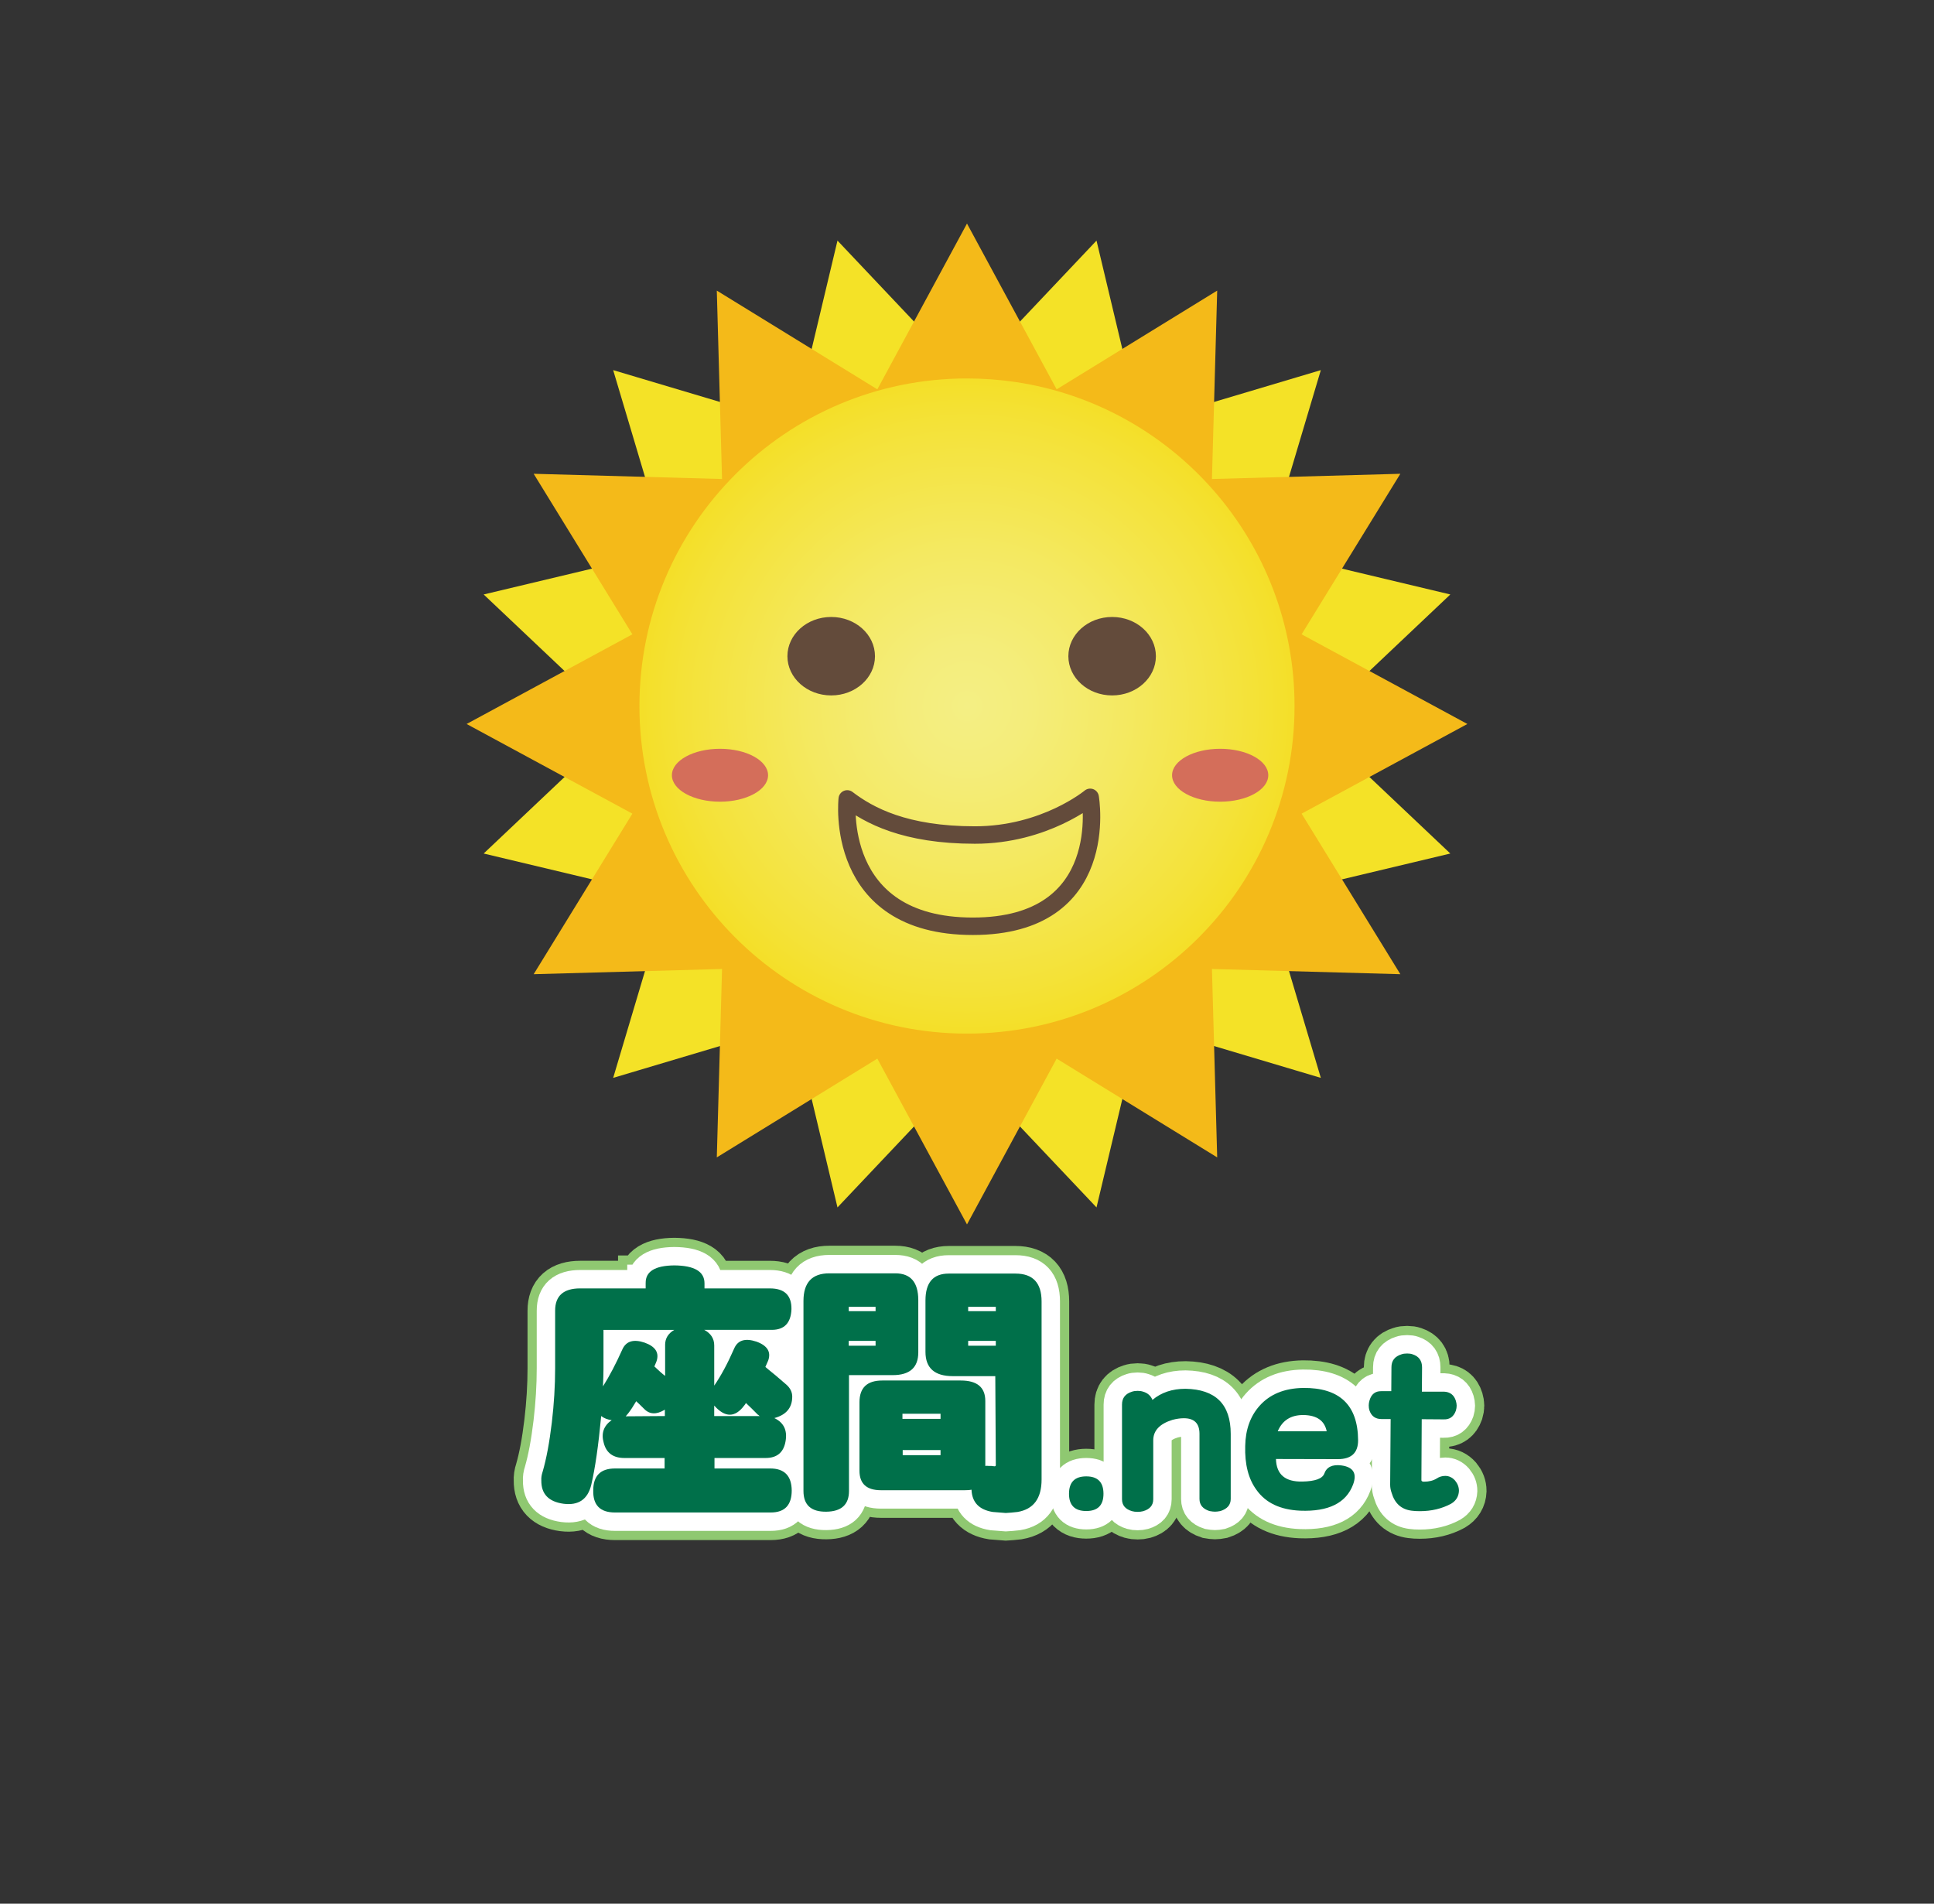
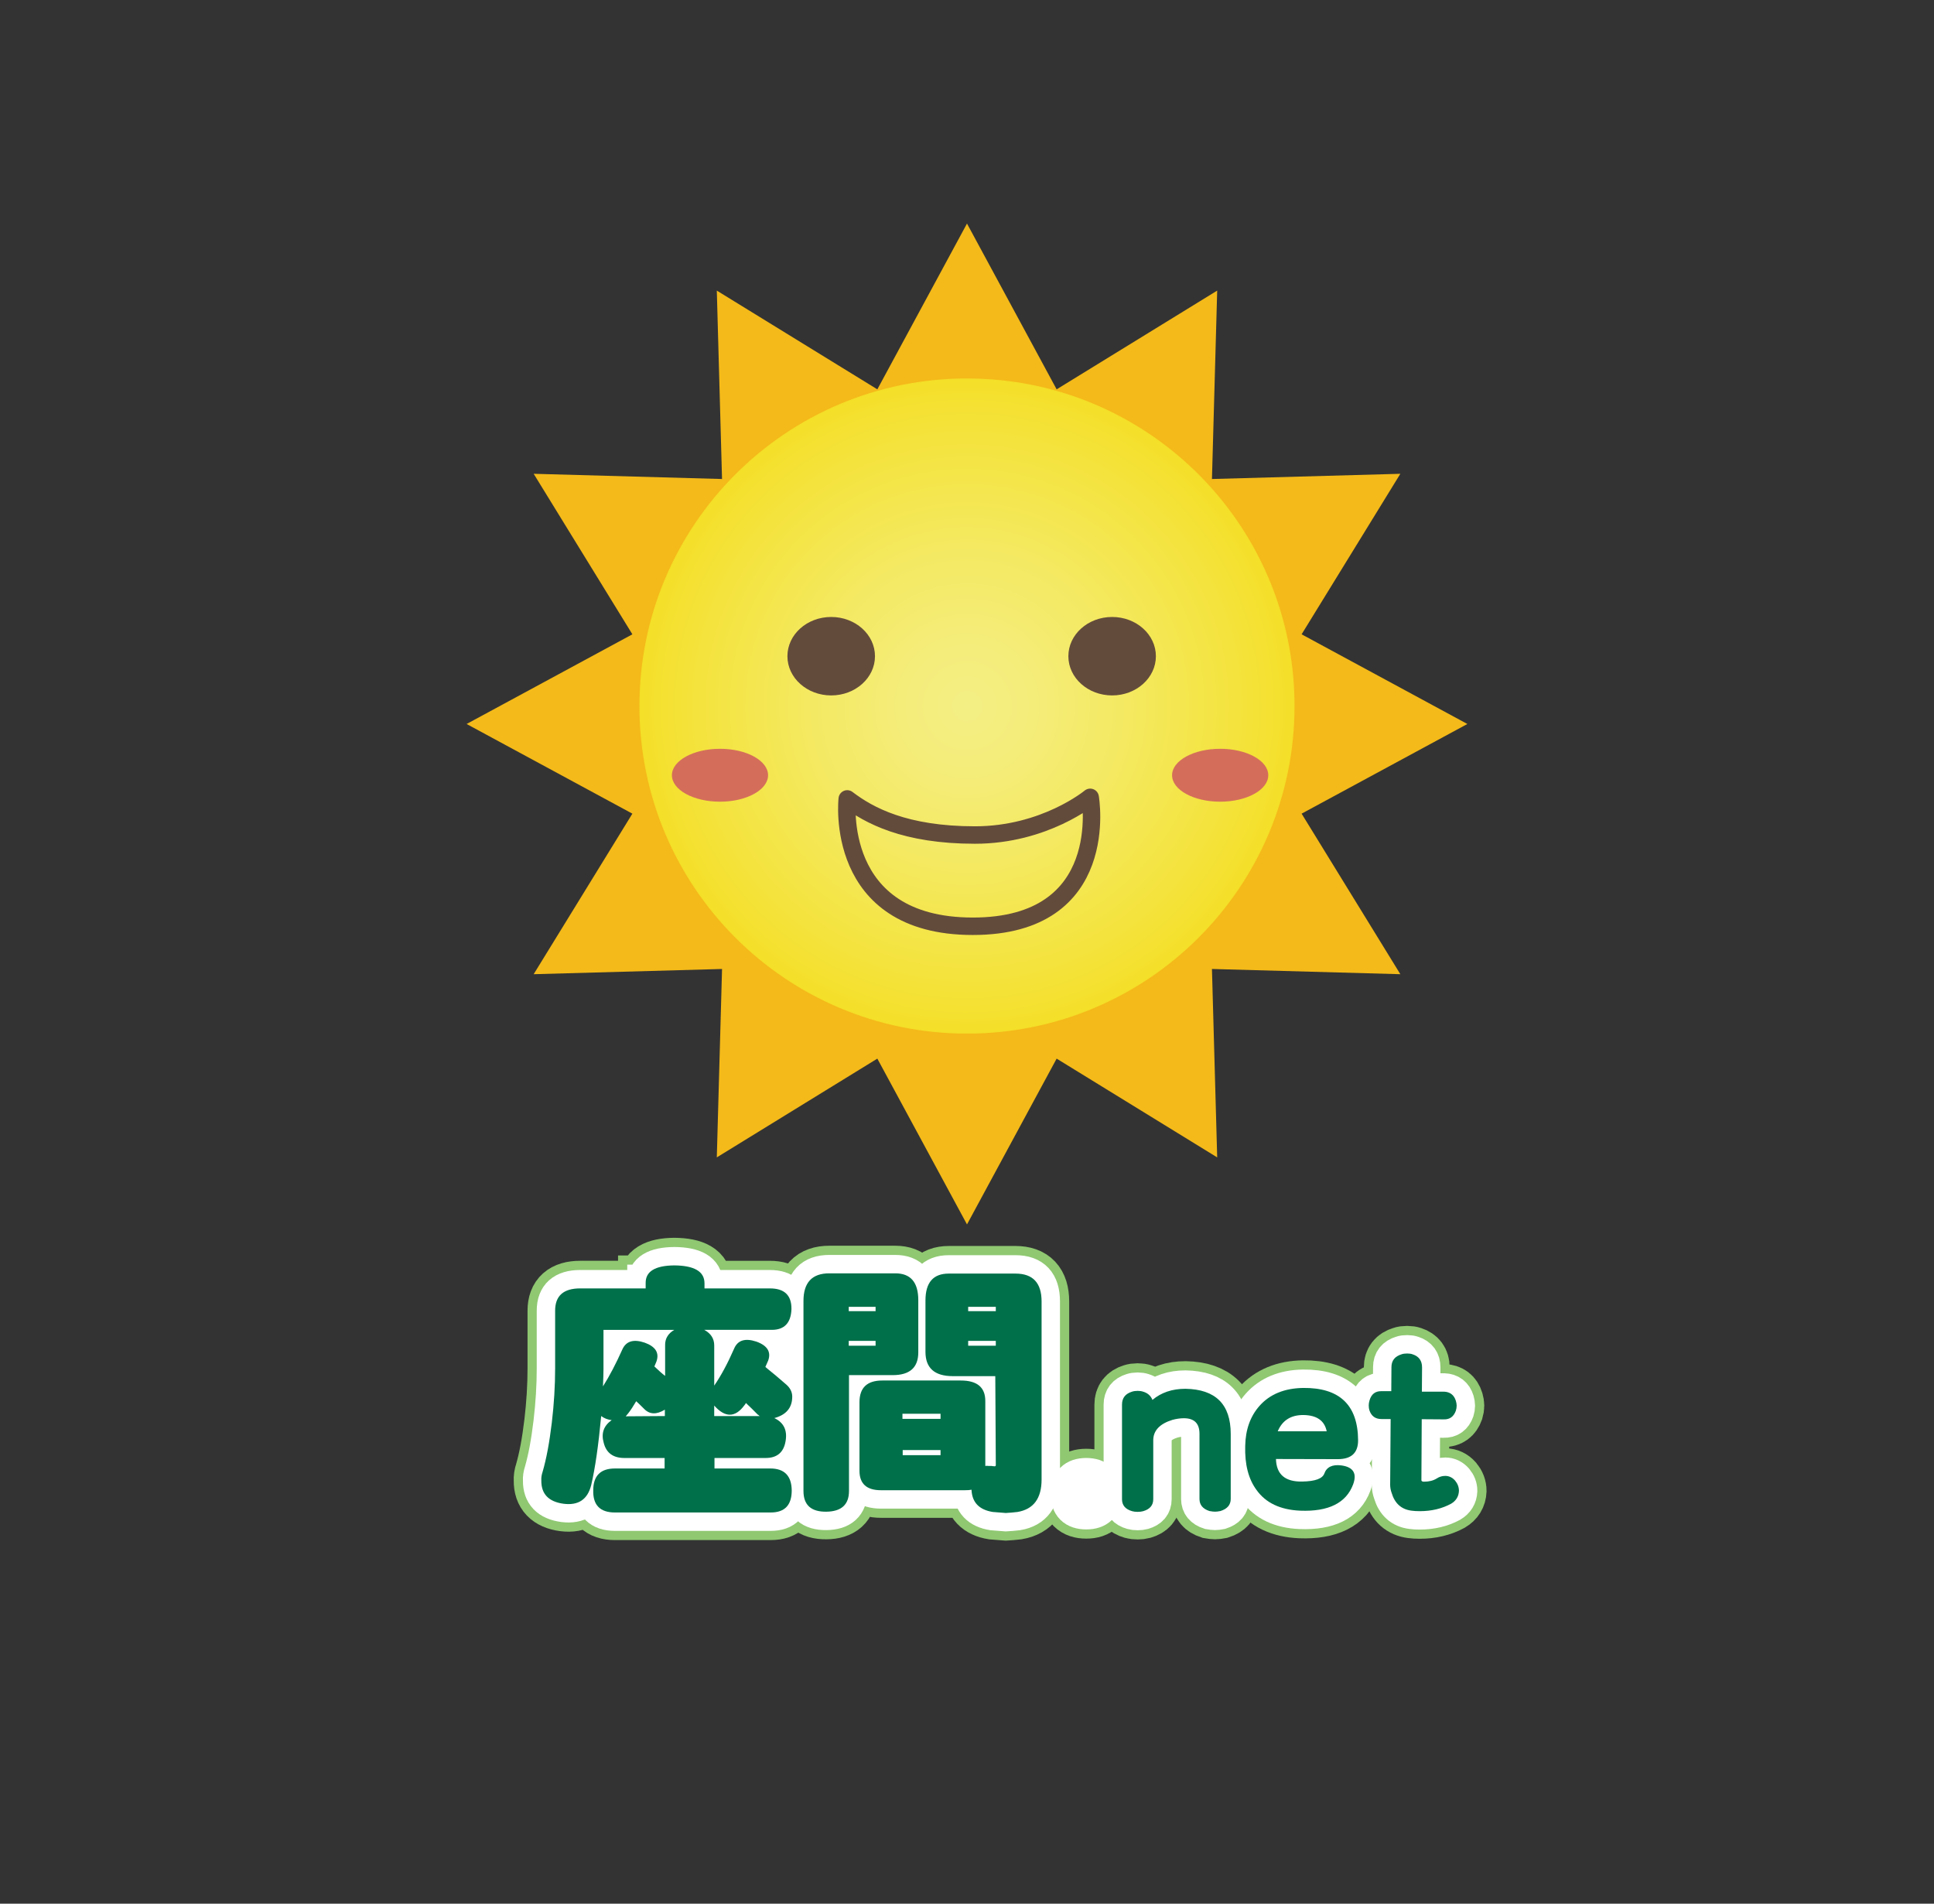
<svg xmlns="http://www.w3.org/2000/svg" xmlns:xlink="http://www.w3.org/1999/xlink" version="1.1" id="レイヤー_1" x="0px" y="0px" width="171.121px" height="168.424px" viewBox="0 0 171.121 168.424" enable-background="new 0 0 171.121 168.424" xml:space="preserve">
  <rect x="0" y="0" width="171.121" height="168.424" fill="#333333" stroke="none" />
  <title>名称未設定-4</title>
-   <polygon fill="#F4E227" points="85.56,33.403 97.02,21.287 100.886,37.508 116.867,32.746 112.104,48.727 128.325,52.594   116.212,64.054 128.325,75.513 112.104,79.38 116.867,95.362 100.886,90.599 97.02,106.823 85.56,94.706 74.101,106.823   70.235,90.599 54.254,95.362 59.016,79.38 42.795,75.513 54.909,64.054 42.795,52.594 59.016,48.727 54.254,32.746 70.235,37.508   74.101,21.287 " />
  <polygon fill="#F4BA19" points="77.627,34.446 63.423,25.71 63.886,42.379 47.219,41.917 55.953,56.119 41.286,64.053   55.953,71.986 47.219,86.19 63.887,85.728 63.423,102.397 77.627,93.659 85.56,108.327 93.492,93.659 107.698,102.397   107.234,85.728 123.903,86.19 115.167,71.986 129.834,64.053 115.167,56.119 123.903,41.917 107.234,42.379 107.698,25.71   93.492,34.446 85.56,19.779 " />
  <g>
    <g>
      <g>
        <g>
          <defs>
            <path id="SVGID_1_" d="M56.577,62.465c0,16.005,12.977,28.981,28.984,28.981c16.006,0,28.981-12.977,28.981-28.981       c0-14.548-10.722-26.595-24.692-28.668c-1.399-0.206-2.833-0.315-4.29-0.315C69.554,33.482,56.577,46.457,56.577,62.465" />
          </defs>
          <clipPath id="SVGID_2_">
            <use xlink:href="#SVGID_1_" overflow="visible" />
          </clipPath>
          <radialGradient id="SVGID_3_" cx="-255.649" cy="26.349" r="0.989" gradientTransform="matrix(29.31 0 0 29.31 7578.656 -709.82)" gradientUnits="userSpaceOnUse">
            <stop offset="0" style="stop-color:#F4EF84" />
            <stop offset="0.182" style="stop-color:#F4ED7B" />
            <stop offset="0.485" style="stop-color:#F4E961" />
            <stop offset="0.869" style="stop-color:#F4E238" />
            <stop offset="1" style="stop-color:#F4DF28" />
          </radialGradient>
          <rect x="56.577" y="33.483" clip-path="url(#SVGID_2_)" fill="url(#SVGID_3_)" width="57.965" height="57.961" />
        </g>
      </g>
    </g>
  </g>
  <path fill="#D46E5A" d="M67.959,68.587c0,1.293-1.905,2.341-4.254,2.341c-2.351,0-4.255-1.048-4.255-2.341  c0-1.291,1.905-2.34,4.255-2.34C66.054,66.246,67.959,67.295,67.959,68.587" />
  <path fill="#D46E5A" d="M112.217,68.587c0,1.293-1.905,2.341-4.257,2.341c-2.35,0-4.255-1.048-4.255-2.341  c0-1.291,1.905-2.34,4.255-2.34C110.312,66.246,112.217,67.295,112.217,68.587" />
  <path fill="#634B3B" d="M77.419,58.056c0,1.915-1.734,3.47-3.875,3.47c-2.139,0-3.873-1.555-3.873-3.47  c0-1.916,1.733-3.471,3.873-3.471C75.685,54.584,77.419,56.14,77.419,58.056" />
  <path fill="#634B3B" d="M102.274,58.056c0,1.915-1.733,3.47-3.873,3.47c-2.139,0-3.872-1.555-3.872-3.47  c0-1.916,1.733-3.471,3.872-3.471C100.542,54.584,102.274,56.14,102.274,58.056" />
  <path fill="none" stroke="#634B3B" stroke-width="1.544" stroke-linecap="round" stroke-linejoin="round" d="M74.964,70.681  c0,0-1.274,11.268,11.112,11.268c12.388,0,10.383-11.407,10.383-11.407s-4.008,3.335-10.201,3.335  C80.063,73.876,76.876,72.14,74.964,70.681z" />
  <g>
    <path fill="#A8F0A1" stroke="#8FC871" stroke-width="4.884" d="M57.129,113.514c-0.015-1.025,0.83-1.545,2.535-1.561   c1.78,0.016,2.67,0.543,2.67,1.584v0.452h5.793c1.282,0,1.916,0.61,1.901,1.834c-0.045,1.222-0.626,1.833-1.742,1.833h-5.974   c0.588,0.315,0.883,0.777,0.883,1.38v3.553c0.603-0.875,1.191-1.969,1.765-3.282c0.317-0.738,0.973-0.941,1.969-0.61   c0.965,0.348,1.313,0.905,1.041,1.674c-0.015,0.031-0.098,0.219-0.249,0.566c0.135,0.12,0.437,0.37,0.904,0.747   c0.377,0.332,0.702,0.61,0.974,0.837c0.331,0.303,0.498,0.649,0.498,1.042c0,0.979-0.529,1.613-1.584,1.899   c0.83,0.394,1.162,1.072,0.996,2.037c-0.166,0.995-0.754,1.494-1.765,1.494h-4.526v0.927h4.933c1.252,0,1.886,0.648,1.901,1.945   c0,1.298-0.619,1.948-1.855,1.948H54.414c-1.313,0-1.954-0.65-1.924-1.948c0-1.297,0.642-1.945,1.924-1.945h4.39v-0.927h-3.552   c-0.996,0-1.607-0.446-1.833-1.336c-0.242-0.845-0.008-1.517,0.702-2.014c-0.363-0.045-0.672-0.166-0.928-0.362   c-0.242,2.595-0.536,4.632-0.884,6.11c-0.316,1.267-1.131,1.817-2.443,1.651c-1.328-0.181-1.984-0.868-1.969-2.06   c-0.016-0.241,0.022-0.498,0.113-0.769c0.331-1.132,0.603-2.58,0.814-4.346c0.196-1.658,0.294-3.265,0.294-4.818v-5.092   c0-1.313,0.739-1.97,2.218-1.97h5.792V113.514z M58.849,118.991c0-0.573,0.271-1.02,0.815-1.335h-6.268v3.484   c0,0.316-0.015,0.821-0.045,1.516c0.573-0.905,1.146-1.998,1.72-3.28c0.332-0.725,0.988-0.921,1.969-0.589   c0.966,0.347,1.313,0.904,1.041,1.674c-0.015,0.031-0.075,0.175-0.18,0.431c0.391,0.377,0.708,0.655,0.95,0.837V118.991z    M58.827,125.281v-0.565c-0.74,0.453-1.351,0.43-1.833-0.068c-0.302-0.302-0.536-0.527-0.702-0.679   c-0.256,0.438-0.49,0.792-0.701,1.063c-0.031,0.046-0.068,0.091-0.114,0.137c-0.06,0.075-0.098,0.12-0.113,0.136L58.827,125.281z    M63.194,124.354v0.928h4.027c-0.03-0.015-0.068-0.045-0.112-0.091c-0.061-0.03-0.105-0.067-0.137-0.112   c-0.105-0.106-0.264-0.264-0.475-0.476c-0.227-0.21-0.393-0.371-0.498-0.476c-0.046,0.09-0.091,0.158-0.136,0.204   C65.05,125.433,64.159,125.44,63.194,124.354z" />
    <path fill="#A8F0A1" stroke="#8FC871" stroke-width="4.884" d="M81.251,119.647c0,1.342-0.754,2.014-2.262,2.014h-3.87v10.25   c0,1.207-0.671,1.818-2.014,1.833c-1.343,0.015-2.014-0.596-2.014-1.833v-16.813c0-1.629,0.761-2.443,2.285-2.443h5.838   c1.358,0,2.036,0.791,2.036,2.375V119.647z M75.097,115.62v0.384h2.375v-0.384H75.097z M77.472,119.059v-0.43h-2.375v0.43H77.472z    M77.948,131.844c-1.267,0-1.901-0.573-1.901-1.721v-6.063c0-1.282,0.672-1.923,2.015-1.923h6.946c1.45,0,2.172,0.603,2.172,1.809   v5.749c0.092-0.015,0.189-0.015,0.296,0c0.074,0,0.157,0,0.247,0c0.075,0.016,0.136,0.022,0.183,0.022   c0.135,0.031,0.204,0,0.204-0.09l-0.046-7.876h-3.757c-1.614,0-2.421-0.716-2.421-2.149v-4.549c0-1.583,0.686-2.376,2.059-2.376   h5.906c1.539,0,2.309,0.822,2.309,2.468v15.748c0,1.675-0.71,2.632-2.127,2.874c-0.394,0.047-0.74,0.075-1.042,0.091   c-0.257-0.016-0.642-0.044-1.154-0.091c-1.206-0.195-1.832-0.852-1.877-1.968c-0.122,0.029-0.318,0.045-0.589,0.045H77.948z    M79.849,125.078v0.452h3.371v-0.452H79.849z M83.22,128.743v-0.452h-3.349v0.452H83.22z M88.109,116.004v-0.384h-2.445v0.384   H88.109z M88.109,119.059v-0.43h-2.445v0.43H88.109z" />
  </g>
  <g>
    <path fill="#A8F0A1" stroke="#8FC871" stroke-width="4.884" d="M96.112,130.618c1.016,0,1.524,0.515,1.524,1.541   c0,1.016-0.509,1.525-1.524,1.525c-1.017,0-1.526-0.51-1.526-1.525C94.586,131.133,95.095,130.618,96.112,130.618z" />
    <path fill="#A8F0A1" stroke="#8FC871" stroke-width="4.884" d="M104.747,125.475c-0.313,0-0.651,0.048-1.012,0.144   c-1.13,0.351-1.695,0.954-1.695,1.81v5.216c0,0.531-0.3,0.883-0.897,1.054c-0.143,0.039-0.305,0.058-0.484,0.058   c-0.191,0-0.353-0.019-0.485-0.058c-0.598-0.171-0.898-0.522-0.898-1.054v-8.38c0-0.579,0.296-0.958,0.884-1.14   c0.143-0.047,0.309-0.072,0.5-0.072c0.189,0,0.351,0.025,0.484,0.072c0.398,0.114,0.674,0.355,0.826,0.728   c0.778-0.656,1.753-0.984,2.92-0.984c2.67,0.047,4.005,1.378,4.005,3.99v5.757c0,0.523-0.304,0.879-0.912,1.07   c-0.19,0.037-0.352,0.056-0.484,0.056c-0.113,0-0.275-0.019-0.485-0.056c-0.588-0.191-0.883-0.547-0.883-1.07v-5.771   C106.129,125.931,105.669,125.475,104.747,125.475z" />
    <path fill="#A8F0A1" stroke="#8FC871" stroke-width="4.884" d="M120.165,127.428c0,1.112-0.597,1.666-1.794,1.666l-5.473-0.013   c0.037,1.367,0.817,2.032,2.338,1.995c1.12-0.02,1.767-0.252,1.937-0.699c0.209-0.589,0.714-0.83,1.512-0.728   c1.054,0.144,1.4,0.704,1.039,1.683c-0.617,1.644-2.175,2.418-4.674,2.322c-1.767-0.076-3.059-0.689-3.876-1.838   c-0.713-0.969-1.045-2.265-0.997-3.891c0.027-1.443,0.45-2.626,1.269-3.549c0.912-1.025,2.194-1.552,3.848-1.581   C118.522,122.759,120.146,124.302,120.165,127.428z M113.055,126.629h4.331c-0.189-0.939-0.874-1.42-2.052-1.438   C114.222,125.181,113.463,125.659,113.055,126.629z" />
    <path fill="#A8F0A1" stroke="#8FC871" stroke-width="4.884" d="M123.045,125.547h-0.798h-0.015c-0.541,0-0.897-0.262-1.069-0.783   c-0.038-0.115-0.057-0.259-0.057-0.428c0-0.134,0.023-0.281,0.071-0.443c0.162-0.55,0.508-0.82,1.041-0.812h0.014h0.869   l0.015-2.123c0-0.58,0.299-0.96,0.897-1.141c0.123-0.047,0.29-0.07,0.499-0.07c0.18,0,0.337,0.023,0.47,0.07   c0.561,0.181,0.842,0.565,0.842,1.155l-0.015,2.151h1.951c0.541,0.02,0.894,0.289,1.056,0.813c0.046,0.162,0.07,0.304,0.07,0.427   c0,0.142-0.024,0.29-0.07,0.442c-0.19,0.531-0.547,0.788-1.07,0.77l-1.951-0.014l-0.028,5.328c-0.02,0.134,0.052,0.199,0.212,0.199   h0.016c0.447,0,0.822-0.094,1.126-0.284c0.227-0.151,0.479-0.228,0.756-0.228c0.332,0,0.622,0.138,0.869,0.413   c0.228,0.276,0.342,0.579,0.342,0.911c-0.02,0.494-0.252,0.875-0.699,1.141c-0.816,0.438-1.738,0.655-2.765,0.655   c-0.276,0-0.517-0.013-0.727-0.043c-0.902-0.113-1.491-0.641-1.767-1.582c-0.085-0.236-0.128-0.475-0.128-0.713L123.045,125.547z" />
  </g>
  <g>
    <path fill="#FFFFFF" stroke="#FFFFFF" stroke-width="3.256" d="M57.129,113.514c-0.015-1.025,0.83-1.545,2.535-1.561   c1.78,0.016,2.67,0.543,2.67,1.584v0.452h5.793c1.282,0,1.916,0.61,1.901,1.834c-0.045,1.222-0.626,1.833-1.742,1.833h-5.974   c0.588,0.315,0.883,0.777,0.883,1.38v3.553c0.603-0.875,1.191-1.969,1.765-3.282c0.317-0.738,0.973-0.941,1.969-0.61   c0.965,0.348,1.313,0.905,1.041,1.674c-0.015,0.031-0.098,0.219-0.249,0.566c0.135,0.12,0.437,0.37,0.904,0.747   c0.377,0.332,0.702,0.61,0.974,0.837c0.331,0.303,0.498,0.649,0.498,1.042c0,0.979-0.529,1.613-1.584,1.899   c0.83,0.394,1.162,1.072,0.996,2.037c-0.166,0.995-0.754,1.494-1.765,1.494h-4.526v0.927h4.933c1.252,0,1.886,0.648,1.901,1.945   c0,1.298-0.619,1.948-1.855,1.948H54.414c-1.313,0-1.954-0.65-1.924-1.948c0-1.297,0.642-1.945,1.924-1.945h4.39v-0.927h-3.552   c-0.996,0-1.607-0.446-1.833-1.336c-0.242-0.845-0.008-1.517,0.702-2.014c-0.363-0.045-0.672-0.166-0.928-0.362   c-0.242,2.595-0.536,4.632-0.884,6.11c-0.316,1.267-1.131,1.817-2.443,1.651c-1.328-0.181-1.984-0.868-1.969-2.06   c-0.016-0.241,0.022-0.498,0.113-0.769c0.331-1.132,0.603-2.58,0.814-4.346c0.196-1.658,0.294-3.265,0.294-4.818v-5.092   c0-1.313,0.739-1.97,2.218-1.97h5.792V113.514z M58.849,118.991c0-0.573,0.271-1.02,0.815-1.335h-6.268v3.484   c0,0.316-0.015,0.821-0.045,1.516c0.573-0.905,1.146-1.998,1.72-3.28c0.332-0.725,0.988-0.921,1.969-0.589   c0.966,0.347,1.313,0.904,1.041,1.674c-0.015,0.031-0.075,0.175-0.18,0.431c0.391,0.377,0.708,0.655,0.95,0.837V118.991z    M58.827,125.281v-0.565c-0.74,0.453-1.351,0.43-1.833-0.068c-0.302-0.302-0.536-0.527-0.702-0.679   c-0.256,0.438-0.49,0.792-0.701,1.063c-0.031,0.046-0.068,0.091-0.114,0.137c-0.06,0.075-0.098,0.12-0.113,0.136L58.827,125.281z    M63.194,124.354v0.928h4.027c-0.03-0.015-0.068-0.045-0.112-0.091c-0.061-0.03-0.105-0.067-0.137-0.112   c-0.105-0.106-0.264-0.264-0.475-0.476c-0.227-0.21-0.393-0.371-0.498-0.476c-0.046,0.09-0.091,0.158-0.136,0.204   C65.05,125.433,64.159,125.44,63.194,124.354z" />
    <path fill="#FFFFFF" stroke="#FFFFFF" stroke-width="3.256" d="M81.251,119.647c0,1.342-0.754,2.014-2.262,2.014h-3.87v10.25   c0,1.207-0.671,1.818-2.014,1.833c-1.343,0.015-2.014-0.596-2.014-1.833v-16.813c0-1.629,0.761-2.443,2.285-2.443h5.838   c1.358,0,2.036,0.791,2.036,2.375V119.647z M75.097,115.62v0.384h2.375v-0.384H75.097z M77.472,119.059v-0.43h-2.375v0.43H77.472z    M77.948,131.844c-1.267,0-1.901-0.573-1.901-1.721v-6.063c0-1.282,0.672-1.923,2.015-1.923h6.946c1.45,0,2.172,0.603,2.172,1.809   v5.749c0.092-0.015,0.189-0.015,0.296,0c0.074,0,0.157,0,0.247,0c0.075,0.016,0.136,0.022,0.183,0.022   c0.135,0.031,0.204,0,0.204-0.09l-0.046-7.876h-3.757c-1.614,0-2.421-0.716-2.421-2.149v-4.549c0-1.583,0.686-2.376,2.059-2.376   h5.906c1.539,0,2.309,0.822,2.309,2.468v15.748c0,1.675-0.71,2.632-2.127,2.874c-0.394,0.047-0.74,0.075-1.042,0.091   c-0.257-0.016-0.642-0.044-1.154-0.091c-1.206-0.195-1.832-0.852-1.877-1.968c-0.122,0.029-0.318,0.045-0.589,0.045H77.948z    M79.849,125.078v0.452h3.371v-0.452H79.849z M83.22,128.743v-0.452h-3.349v0.452H83.22z M88.109,116.004v-0.384h-2.445v0.384   H88.109z M88.109,119.059v-0.43h-2.445v0.43H88.109z" />
  </g>
  <g>
    <path fill="#FFFFFF" stroke="#FFFFFF" stroke-width="3.256" d="M96.112,130.618c1.016,0,1.524,0.515,1.524,1.541   c0,1.016-0.509,1.525-1.524,1.525c-1.017,0-1.526-0.51-1.526-1.525C94.586,131.133,95.095,130.618,96.112,130.618z" />
    <path fill="#FFFFFF" stroke="#FFFFFF" stroke-width="3.256" d="M104.747,125.475c-0.313,0-0.651,0.048-1.012,0.144   c-1.13,0.351-1.695,0.954-1.695,1.81v5.216c0,0.531-0.3,0.883-0.897,1.054c-0.143,0.039-0.305,0.058-0.484,0.058   c-0.191,0-0.353-0.019-0.485-0.058c-0.598-0.171-0.898-0.522-0.898-1.054v-8.38c0-0.579,0.296-0.958,0.884-1.14   c0.143-0.047,0.309-0.072,0.5-0.072c0.189,0,0.351,0.025,0.484,0.072c0.398,0.114,0.674,0.355,0.826,0.728   c0.778-0.656,1.753-0.984,2.92-0.984c2.67,0.047,4.005,1.378,4.005,3.99v5.757c0,0.523-0.304,0.879-0.912,1.07   c-0.19,0.037-0.352,0.056-0.484,0.056c-0.113,0-0.275-0.019-0.485-0.056c-0.588-0.191-0.883-0.547-0.883-1.07v-5.771   C106.129,125.931,105.669,125.475,104.747,125.475z" />
    <path fill="#FFFFFF" stroke="#FFFFFF" stroke-width="3.256" d="M120.165,127.428c0,1.112-0.597,1.666-1.794,1.666l-5.473-0.013   c0.037,1.367,0.817,2.032,2.338,1.995c1.12-0.02,1.767-0.252,1.937-0.699c0.209-0.589,0.714-0.83,1.512-0.728   c1.054,0.144,1.4,0.704,1.039,1.683c-0.617,1.644-2.175,2.418-4.674,2.322c-1.767-0.076-3.059-0.689-3.876-1.838   c-0.713-0.969-1.045-2.265-0.997-3.891c0.027-1.443,0.45-2.626,1.269-3.549c0.912-1.025,2.194-1.552,3.848-1.581   C118.522,122.759,120.146,124.302,120.165,127.428z M113.055,126.629h4.331c-0.189-0.939-0.874-1.42-2.052-1.438   C114.222,125.181,113.463,125.659,113.055,126.629z" />
    <path fill="#FFFFFF" stroke="#FFFFFF" stroke-width="3.256" d="M123.045,125.547h-0.798h-0.015c-0.541,0-0.897-0.262-1.069-0.783   c-0.038-0.115-0.057-0.259-0.057-0.428c0-0.134,0.023-0.281,0.071-0.443c0.162-0.55,0.508-0.82,1.041-0.812h0.014h0.869   l0.015-2.123c0-0.58,0.299-0.96,0.897-1.141c0.123-0.047,0.29-0.07,0.499-0.07c0.18,0,0.337,0.023,0.47,0.07   c0.561,0.181,0.842,0.565,0.842,1.155l-0.015,2.151h1.951c0.541,0.02,0.894,0.289,1.056,0.813c0.046,0.162,0.07,0.304,0.07,0.427   c0,0.142-0.024,0.29-0.07,0.442c-0.19,0.531-0.547,0.788-1.07,0.77l-1.951-0.014l-0.028,5.328c-0.02,0.134,0.052,0.199,0.212,0.199   h0.016c0.447,0,0.822-0.094,1.126-0.284c0.227-0.151,0.479-0.228,0.756-0.228c0.332,0,0.622,0.138,0.869,0.413   c0.228,0.276,0.342,0.579,0.342,0.911c-0.02,0.494-0.252,0.875-0.699,1.141c-0.816,0.438-1.738,0.655-2.765,0.655   c-0.276,0-0.517-0.013-0.727-0.043c-0.902-0.113-1.491-0.641-1.767-1.582c-0.085-0.236-0.128-0.475-0.128-0.713L123.045,125.547z" />
  </g>
  <g>
    <path fill="#00704A" d="M57.129,113.514c-0.015-1.025,0.83-1.545,2.535-1.561c1.78,0.016,2.67,0.543,2.67,1.584v0.452h5.793   c1.282,0,1.916,0.61,1.901,1.834c-0.045,1.222-0.626,1.833-1.742,1.833h-5.974c0.588,0.315,0.883,0.777,0.883,1.38v3.553   c0.603-0.875,1.191-1.969,1.765-3.282c0.317-0.738,0.973-0.941,1.969-0.61c0.965,0.348,1.313,0.905,1.041,1.674   c-0.015,0.031-0.098,0.219-0.249,0.566c0.135,0.12,0.437,0.37,0.904,0.747c0.377,0.332,0.702,0.61,0.974,0.837   c0.331,0.303,0.498,0.649,0.498,1.042c0,0.979-0.529,1.613-1.584,1.899c0.83,0.394,1.162,1.072,0.996,2.037   c-0.166,0.995-0.754,1.494-1.765,1.494h-4.526v0.927h4.933c1.252,0,1.886,0.648,1.901,1.945c0,1.298-0.619,1.948-1.855,1.948   H54.414c-1.313,0-1.954-0.65-1.924-1.948c0-1.297,0.642-1.945,1.924-1.945h4.39v-0.927h-3.552c-0.996,0-1.607-0.446-1.833-1.336   c-0.242-0.845-0.008-1.517,0.702-2.014c-0.363-0.045-0.672-0.166-0.928-0.362c-0.242,2.595-0.536,4.632-0.884,6.11   c-0.316,1.267-1.131,1.817-2.443,1.651c-1.328-0.181-1.984-0.868-1.969-2.06c-0.016-0.241,0.022-0.498,0.113-0.769   c0.331-1.132,0.603-2.58,0.814-4.346c0.196-1.658,0.294-3.265,0.294-4.818v-5.092c0-1.313,0.739-1.97,2.218-1.97h5.792V113.514z    M58.849,118.991c0-0.573,0.271-1.02,0.815-1.335h-6.268v3.484c0,0.316-0.015,0.821-0.045,1.516c0.573-0.905,1.146-1.998,1.72-3.28   c0.332-0.725,0.988-0.921,1.969-0.589c0.966,0.347,1.313,0.904,1.041,1.674c-0.015,0.031-0.075,0.175-0.18,0.431   c0.391,0.377,0.708,0.655,0.95,0.837V118.991z M58.827,125.281v-0.565c-0.74,0.453-1.351,0.43-1.833-0.068   c-0.302-0.302-0.536-0.527-0.702-0.679c-0.256,0.438-0.49,0.792-0.701,1.063c-0.031,0.046-0.068,0.091-0.114,0.137   c-0.06,0.075-0.098,0.12-0.113,0.136L58.827,125.281z M63.194,124.354v0.928h4.027c-0.03-0.015-0.068-0.045-0.112-0.091   c-0.061-0.03-0.105-0.067-0.137-0.112c-0.105-0.106-0.264-0.264-0.475-0.476c-0.227-0.21-0.393-0.371-0.498-0.476   c-0.046,0.09-0.091,0.158-0.136,0.204C65.05,125.433,64.159,125.44,63.194,124.354z" />
    <path fill="#00704A" d="M81.251,119.647c0,1.342-0.754,2.014-2.262,2.014h-3.87v10.25c0,1.207-0.671,1.818-2.014,1.833   c-1.343,0.015-2.014-0.596-2.014-1.833v-16.813c0-1.629,0.761-2.443,2.285-2.443h5.838c1.358,0,2.036,0.791,2.036,2.375V119.647z    M75.097,115.62v0.384h2.375v-0.384H75.097z M77.472,119.059v-0.43h-2.375v0.43H77.472z M77.948,131.844   c-1.267,0-1.901-0.573-1.901-1.721v-6.063c0-1.282,0.672-1.923,2.015-1.923h6.946c1.45,0,2.172,0.603,2.172,1.809v5.749   c0.092-0.015,0.189-0.015,0.296,0c0.074,0,0.157,0,0.247,0c0.075,0.016,0.136,0.022,0.183,0.022c0.135,0.031,0.204,0,0.204-0.09   l-0.046-7.876h-3.757c-1.614,0-2.421-0.716-2.421-2.149v-4.549c0-1.583,0.686-2.376,2.059-2.376h5.906   c1.539,0,2.309,0.822,2.309,2.468v15.748c0,1.675-0.71,2.632-2.127,2.874c-0.394,0.047-0.74,0.075-1.042,0.091   c-0.257-0.016-0.642-0.044-1.154-0.091c-1.206-0.195-1.832-0.852-1.877-1.968c-0.122,0.029-0.318,0.045-0.589,0.045H77.948z    M79.849,125.078v0.452h3.371v-0.452H79.849z M83.22,128.743v-0.452h-3.349v0.452H83.22z M88.109,116.004v-0.384h-2.445v0.384   H88.109z M88.109,119.059v-0.43h-2.445v0.43H88.109z" />
  </g>
  <g>
-     <path fill="#00704A" d="M96.112,130.618c1.016,0,1.524,0.515,1.524,1.541c0,1.016-0.509,1.525-1.524,1.525   c-1.017,0-1.526-0.51-1.526-1.525C94.586,131.133,95.095,130.618,96.112,130.618z" />
    <path fill="#00704A" d="M104.747,125.475c-0.313,0-0.651,0.048-1.012,0.144c-1.13,0.351-1.695,0.954-1.695,1.81v5.216   c0,0.531-0.3,0.883-0.897,1.054c-0.143,0.039-0.305,0.058-0.484,0.058c-0.191,0-0.353-0.019-0.485-0.058   c-0.598-0.171-0.898-0.522-0.898-1.054v-8.38c0-0.579,0.296-0.958,0.884-1.14c0.143-0.047,0.309-0.072,0.5-0.072   c0.189,0,0.351,0.025,0.484,0.072c0.398,0.114,0.674,0.355,0.826,0.728c0.778-0.656,1.753-0.984,2.92-0.984   c2.67,0.047,4.005,1.378,4.005,3.99v5.757c0,0.523-0.304,0.879-0.912,1.07c-0.19,0.037-0.352,0.056-0.484,0.056   c-0.113,0-0.275-0.019-0.485-0.056c-0.588-0.191-0.883-0.547-0.883-1.07v-5.771C106.129,125.931,105.669,125.475,104.747,125.475z" />
    <path fill="#00704A" d="M120.165,127.428c0,1.112-0.597,1.666-1.794,1.666l-5.473-0.013c0.037,1.367,0.817,2.032,2.338,1.995   c1.12-0.02,1.767-0.252,1.937-0.699c0.209-0.589,0.714-0.83,1.512-0.728c1.054,0.144,1.4,0.704,1.039,1.683   c-0.617,1.644-2.175,2.418-4.674,2.322c-1.767-0.076-3.059-0.689-3.876-1.838c-0.713-0.969-1.045-2.265-0.997-3.891   c0.027-1.443,0.45-2.626,1.269-3.549c0.912-1.025,2.194-1.552,3.848-1.581C118.522,122.759,120.146,124.302,120.165,127.428z    M113.055,126.629h4.331c-0.189-0.939-0.874-1.42-2.052-1.438C114.222,125.181,113.463,125.659,113.055,126.629z" />
    <path fill="#00704A" d="M123.045,125.547h-0.798h-0.015c-0.541,0-0.897-0.262-1.069-0.783c-0.038-0.115-0.057-0.259-0.057-0.428   c0-0.134,0.023-0.281,0.071-0.443c0.162-0.55,0.508-0.82,1.041-0.812h0.014h0.869l0.015-2.123c0-0.58,0.299-0.96,0.897-1.141   c0.123-0.047,0.29-0.07,0.499-0.07c0.18,0,0.337,0.023,0.47,0.07c0.561,0.181,0.842,0.565,0.842,1.155l-0.015,2.151h1.951   c0.541,0.02,0.894,0.289,1.056,0.813c0.046,0.162,0.07,0.304,0.07,0.427c0,0.142-0.024,0.29-0.07,0.442   c-0.19,0.531-0.547,0.788-1.07,0.77l-1.951-0.014l-0.028,5.328c-0.02,0.134,0.052,0.199,0.212,0.199h0.016   c0.447,0,0.822-0.094,1.126-0.284c0.227-0.151,0.479-0.228,0.756-0.228c0.332,0,0.622,0.138,0.869,0.413   c0.228,0.276,0.342,0.579,0.342,0.911c-0.02,0.494-0.252,0.875-0.699,1.141c-0.816,0.438-1.738,0.655-2.765,0.655   c-0.276,0-0.517-0.013-0.727-0.043c-0.902-0.113-1.491-0.641-1.767-1.582c-0.085-0.236-0.128-0.475-0.128-0.713L123.045,125.547z" />
  </g>
</svg>